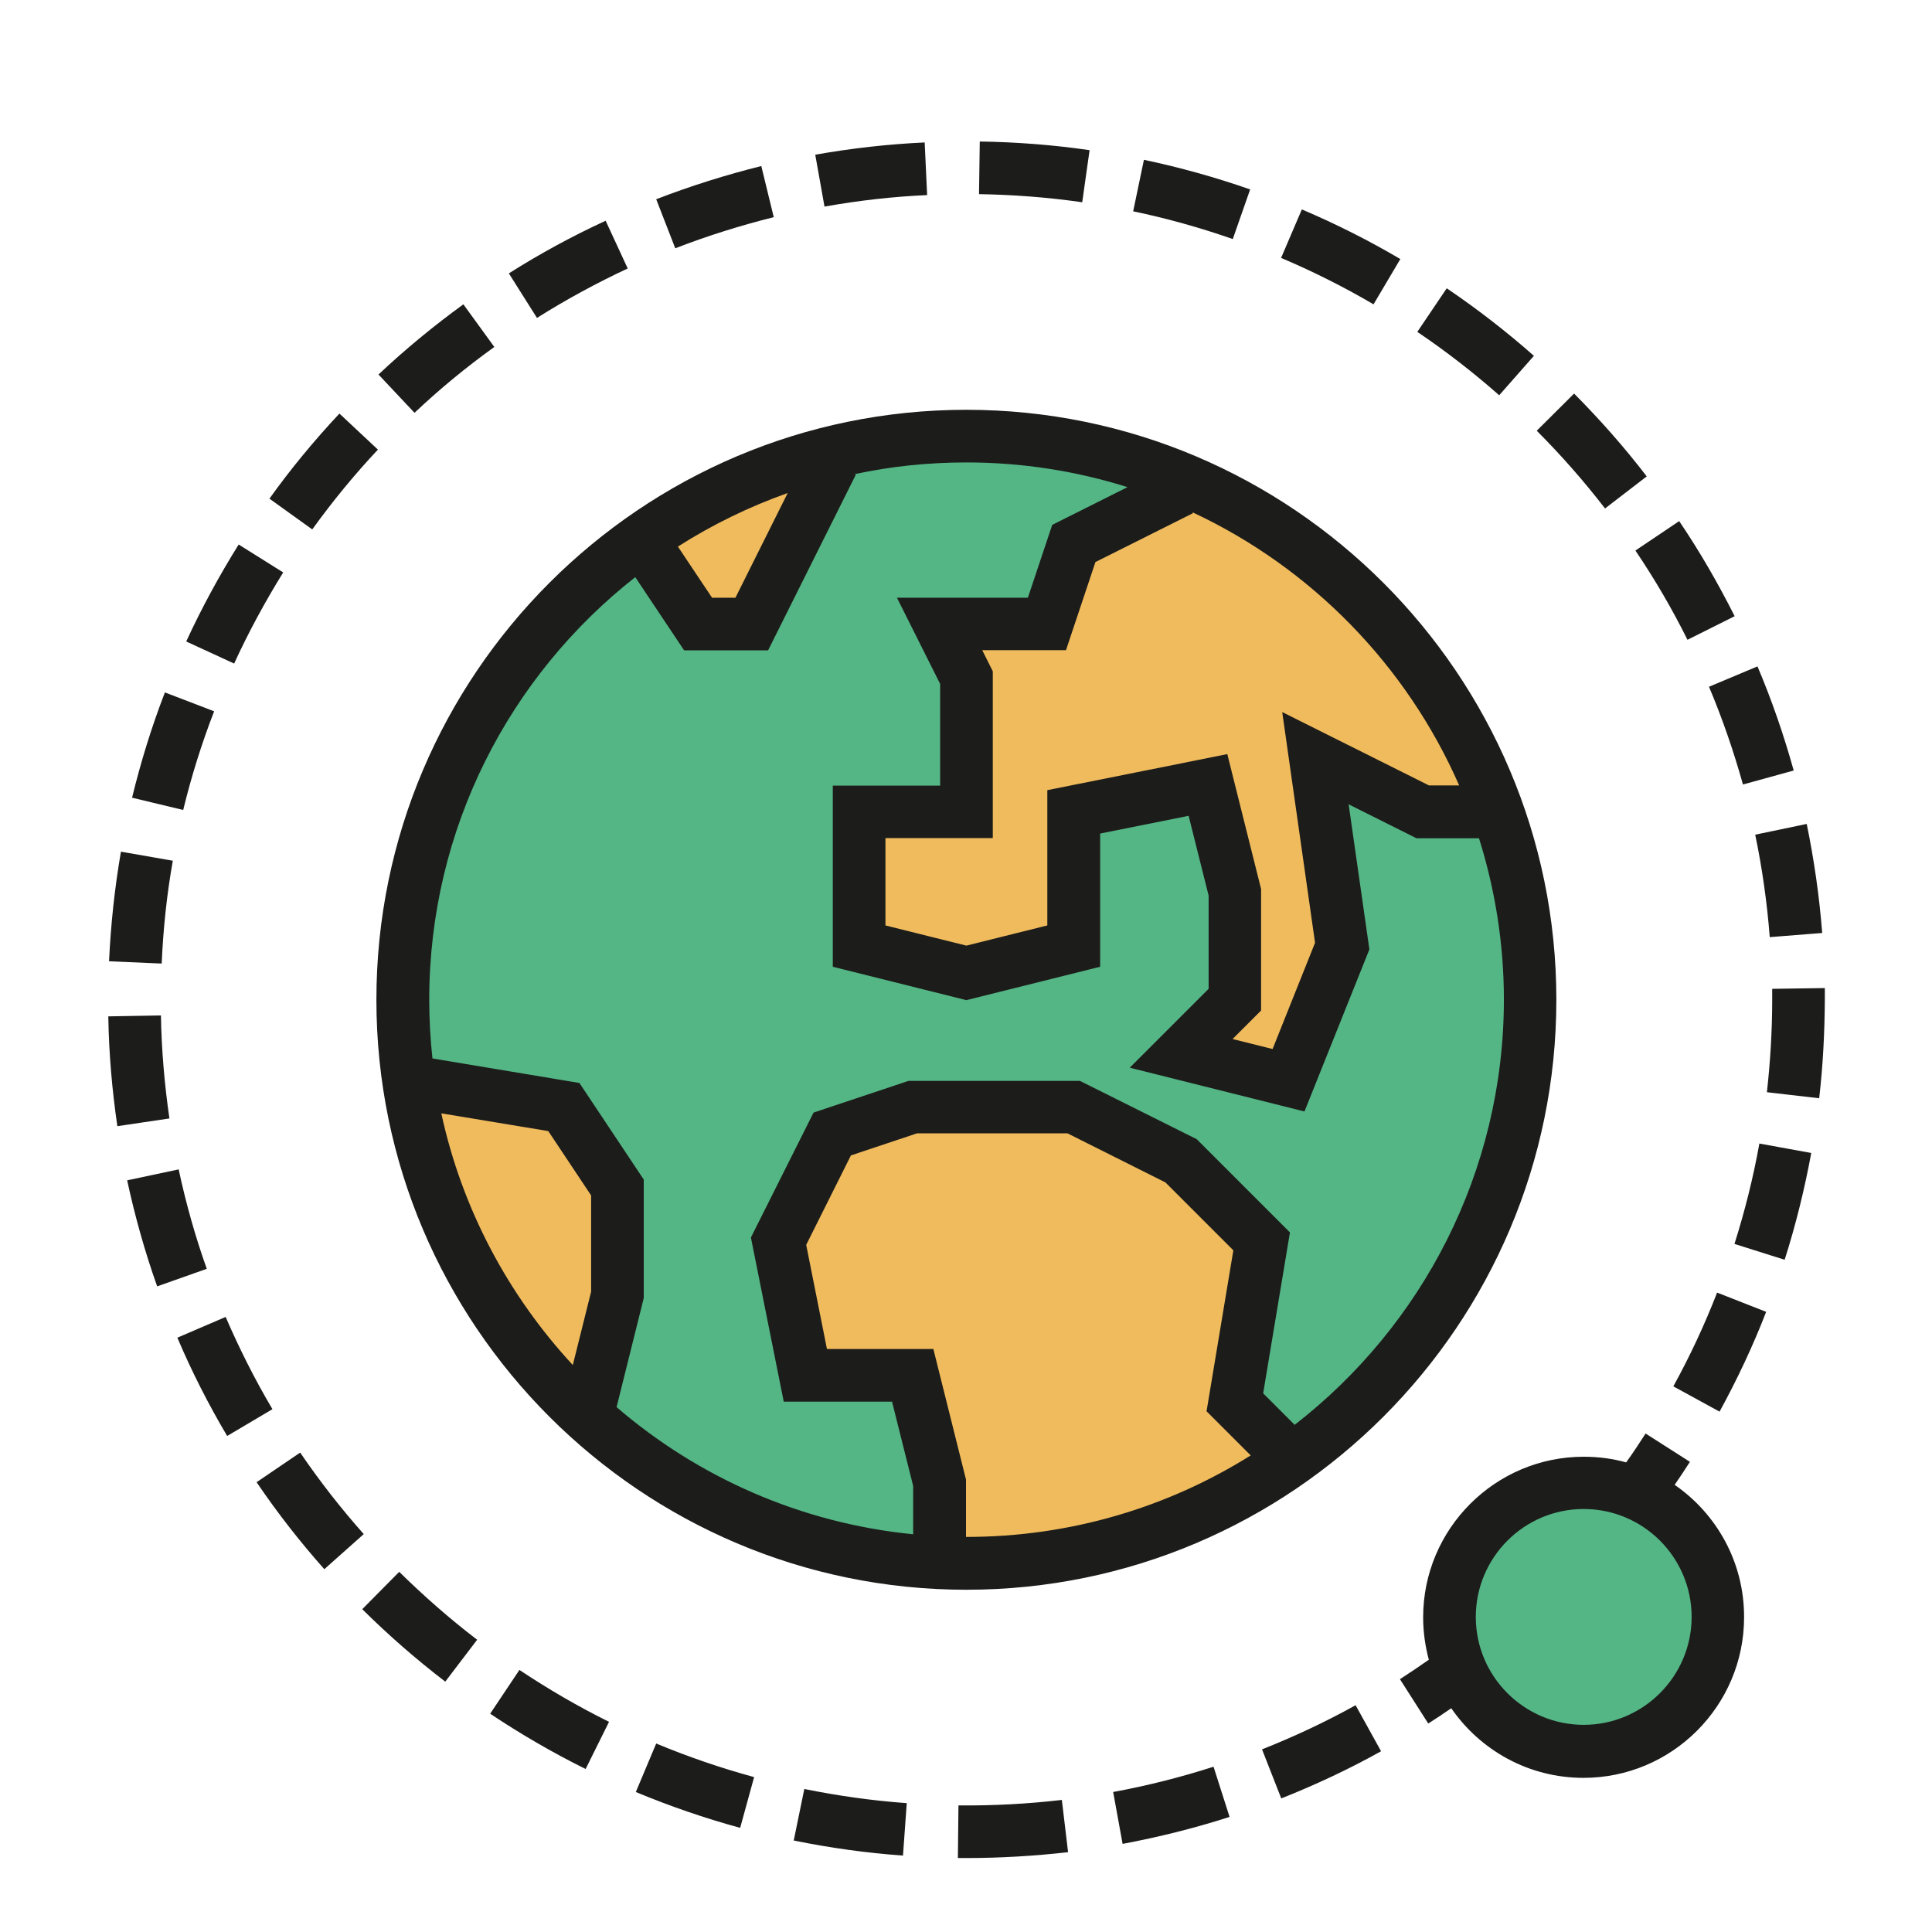
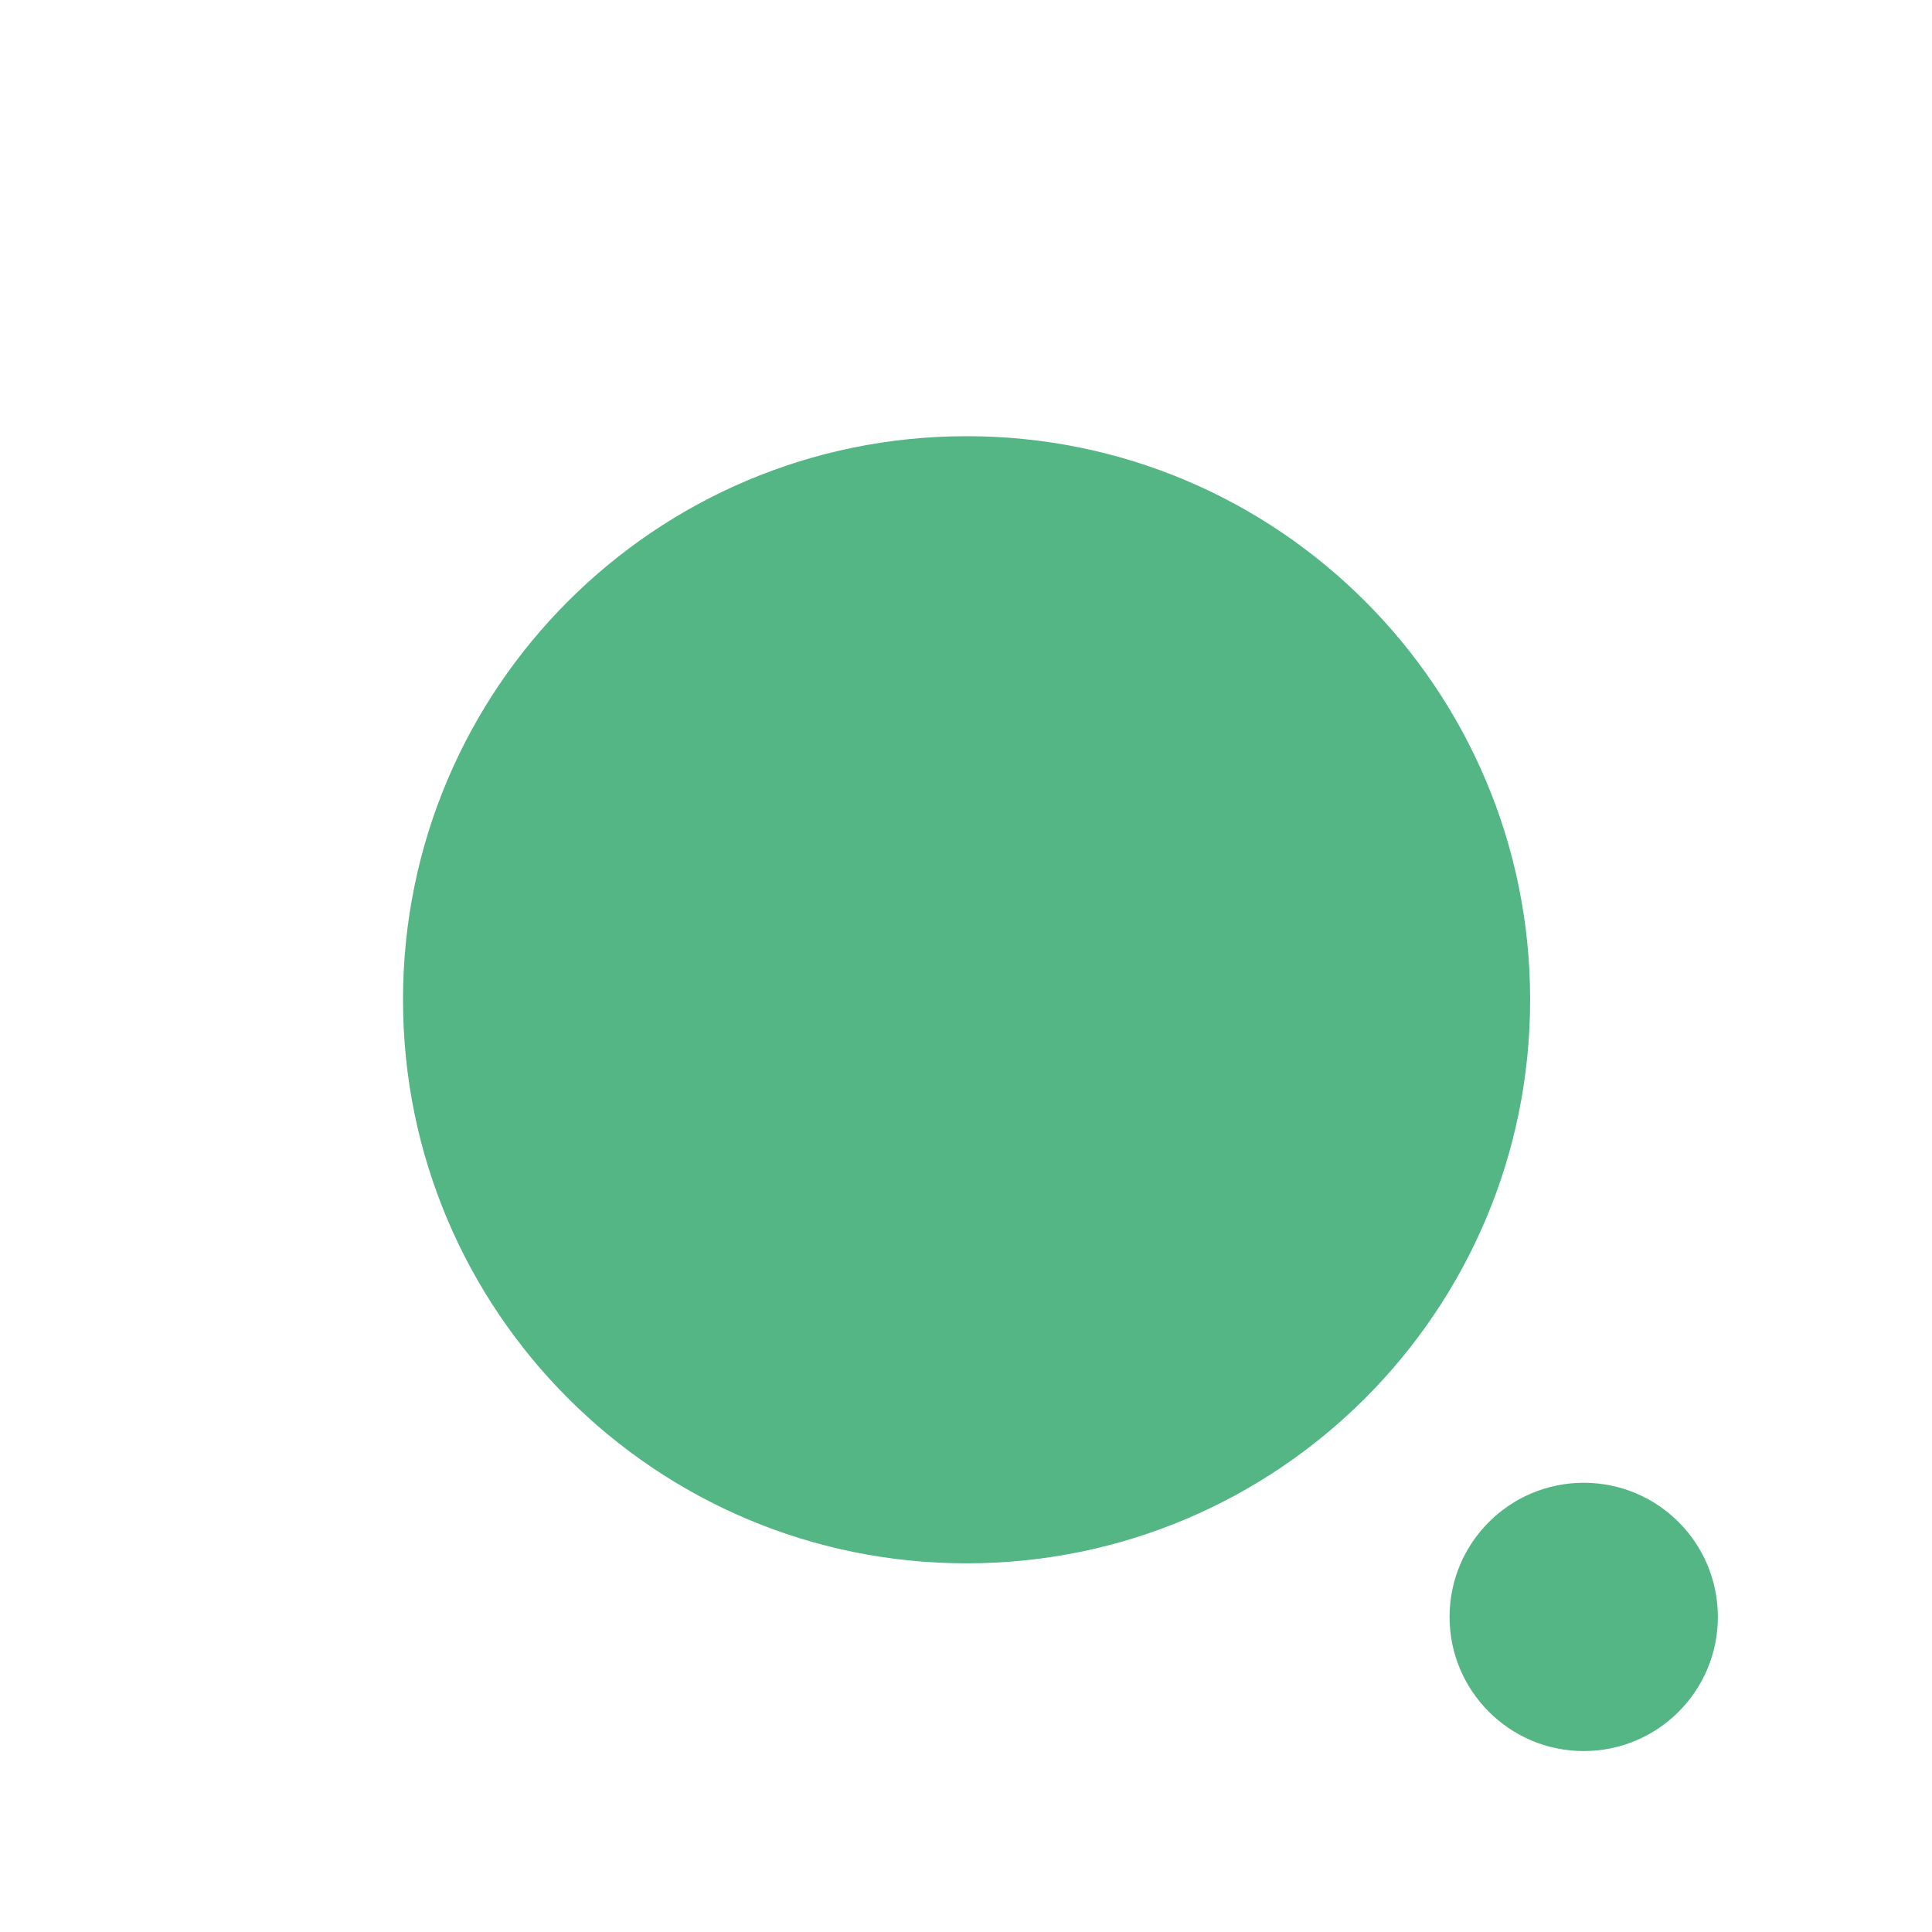
<svg xmlns="http://www.w3.org/2000/svg" t="1723452254772" class="icon" viewBox="0 0 1024 1024" version="1.1" p-id="56465" width="200" height="200">
  <path d="M910.5 857c0 39.3-31.8 71.1-71.1 71.1s-71.1-31.9-71.1-71.1c0-39.3 31.9-71.1 71.1-71.1 39.3 0 71.1 31.8 71.1 71.1zM811 529.9c0 165-133.7 298.7-298.7 298.7S213.6 694.9 213.6 529.9s133.7-298.7 298.7-298.7C677.2 231.1 811 364.9 811 529.9z m0 0" fill="#54b585" p-id="56466" data-spm-anchor-id="a313x.search_index.0.i9.253e3a81ZlG4f8" class="selected" />
-   <path d="M512.2 829.8c-165 0-298.7-133.7-298.7-298.7s133.7-298.7 298.7-298.7" fill="#54b585" p-id="56467" data-spm-anchor-id="a313x.search_index.0.i8.253e3a81ZlG4f8" class="selected" />
-   <path d="M498 828.6s77.3 15.1 170.7-42.7l14.2-14.2-28.5-28.5 14.2-85.3-42.6-42.7-56.9-28.5h-85.3L441.1 601l-28.5 56.9 14.2 71.1h56.9l14.2 56.9v42.7zM370 330.7h28.5l42.7-85.3s-48.7-9.7-99.6 42.7l28.4 42.6z m270.3 85.4l14.2 71.1v42.7L626 558.3l56.9 14.2 28.5-71.1-14.2-99.6 56.9 28.5h28.4c-13.9-103.7-128-156.5-128-156.5l-42.7-14.2-42.7 28.4-14.2 42.7H498l14.2 28.4v71.1h-56.9v71.1l56.9 14.2 56.9-14.2v-71.1l71.2-14.1zM227.8 572.5l71.1 14.2 28.5 42.7v56.9L313.1 729l-14.2 14.2s-79-79.4-71.1-170.7z m0 0" fill="#F0BB5D" p-id="56468" />
-   <path d="M512.2 984.8h-4.5l0.3-27.9c18.2 0.2 36.7-0.8 54.8-2.9l3.3 27.7c-17.8 2-35.9 3.1-53.9 3.1z m-33.6-1.3c-19.4-1.4-38.9-4.1-57.9-8l5.6-27.3c17.8 3.6 36.1 6.2 54.3 7.5l-2 27.8z m116.4-6.2l-5-27.5c17.9-3.3 35.8-7.8 53.2-13.4l8.5 26.6c-18.6 6-37.6 10.7-56.7 14.3z m-202.7-8.5c-18.7-5.1-37.3-11.5-55.3-19l10.8-25.7c16.8 7 34.3 13 51.9 17.8l-7.4 26.9z m286.8-15.6l-10.2-26c16.9-6.7 33.6-14.5 49.6-23.4l13.5 24.4c-17 9.5-34.8 17.8-52.9 25z m-368.7-15.6c-17.4-8.6-34.4-18.5-50.6-29.3l15.5-23.2c15.2 10.1 31.1 19.4 47.5 27.5l-12.4 25zM236 891.3c-15.4-11.8-30.2-24.7-44-38.4l19.6-19.8c13 12.8 26.9 25 41.3 36L236 891.3z m-64.1-59.6c-12.9-14.5-25-30-35.9-46.1l23.1-15.7c10.3 15.1 21.6 29.6 33.7 43.2l-20.9 18.6z m-51.5-70.6c-9.9-16.7-18.8-34.2-26.4-52.1l25.6-11c7.2 16.7 15.5 33.2 24.8 48.9l-24 14.2z m791-12.9l-24.5-13.4c8.8-16 16.6-32.7 23.2-49.7l26 10.2c-7 18.1-15.4 35.9-24.7 52.9zM83.3 681.8c-6.5-18.3-11.8-37.2-15.9-56.2l27.3-5.8c3.8 17.8 8.8 35.6 14.9 52.7l-26.3 9.3z m862.6-14.1l-26.6-8.4c5.5-17.4 10-35.3 13.2-53.2l27.5 5c-3.5 19-8.2 38.1-14.1 56.6zM62.2 596.9c-2.8-19.2-4.5-38.7-4.8-58.2l27.9-0.5c0.3 18.3 1.9 36.7 4.5 54.6l-27.6 4.1z m902-14.8l-27.7-3.2c1.8-16.2 2.8-32.7 2.8-49v-5.8l27.9-0.4v6.1c-0.1 17.5-1 35.1-3 52.3zM85.7 510.7l-27.9-1.2c0.9-19.4 3-39 6.3-58.1l27.5 4.8c-3.2 17.9-5.1 36.2-5.9 54.5z m852.3-14c-1.4-18.2-4-36.5-7.7-54.3l27.3-5.7c3.9 19 6.7 38.4 8.2 57.8l-27.8 2.2zM97.1 429.3L70 422.8c4.6-18.9 10.4-37.7 17.4-55.8l26.1 10c-6.6 17-12.1 34.6-16.4 52.3z m826.7-13.5c-4.9-17.5-10.9-35-18-51.8l25.7-10.8c7.6 17.9 14 36.5 19.2 55.2l-26.9 7.4z m-799.7-64.1L98.7 340c8.1-17.6 17.5-34.9 27.8-51.4l23.6 14.8c-9.6 15.5-18.4 31.7-26 48.3z m770.3-12.6c-8.1-16.3-17.4-32.2-27.6-47.3l23.2-15.6c10.9 16.1 20.7 33.1 29.4 50.4l-25 12.5z m-728.9-58.5l-22.7-16.3c11.3-15.8 23.8-30.9 37.1-45.1l20.4 19.1c-12.5 13.3-24.2 27.6-34.8 42.3z m685.2-11.1c-11.1-14.4-23.3-28.3-36.2-41.2l19.8-19.7c13.7 13.8 26.7 28.5 38.5 43.9l-22.1 17z m-631-50.7l-19.1-20.3c14.1-13.3 29.3-25.8 45-37.2l16.4 22.6c-14.9 10.7-29.1 22.4-42.3 34.9z m574.9-9.3c-13.7-12.1-28.3-23.4-43.4-33.6l15.6-23.1c16.1 10.9 31.6 22.9 46.2 35.8l-18.4 20.9z m-510-41l-14.9-23.6c16.4-10.4 33.7-19.8 51.3-27.9l11.7 25.3c-16.5 7.7-32.7 16.5-48.1 26.2z m443.4-7.2c-15.7-9.2-32.2-17.5-49-24.6l11-25.7c17.9 7.6 35.4 16.4 52.2 26.3l-14.2 24z m-370.1-29.7l-10.1-26c18.1-7 36.9-12.9 55.7-17.6l6.6 27.1c-17.6 4.4-35.2 9.9-52.2 16.5z m295.5-4.9c-17.2-6-35-11-52.8-14.7l5.7-27.3c19 4 38 9.3 56.3 15.7l-9.2 26.3zM437 109.5L432.1 82c19.1-3.4 38.6-5.6 58-6.5l1.3 27.9c-18.2 0.8-36.5 2.9-54.4 6.1z m136.6-2.3c-18-2.6-36.4-4-54.7-4.3l0.4-27.9c19.5 0.3 39.1 1.8 58.2 4.6l-3.9 27.6z m314 679.8c2.8-4.1 5.5-8.1 8.1-12.2l-23.5-15c-3.3 5.1-6.7 10.3-10.3 15.3-7.2-2-14.7-3-22.5-3-46.9 0-85.1 38.2-85.1 85.1 0 7.8 1.1 15.3 3 22.5-5 3.5-10.2 7-15.3 10.3l15 23.5c4.1-2.6 8.2-5.3 12.2-8.1 15.4 22.3 41 36.9 70.1 36.9 46.9 0 85.1-38.2 85.1-85.1 0.1-29.2-14.6-54.9-36.8-70.2z m-48.2 127.2c-31.5 0-57.2-25.6-57.2-57.2 0-31.5 25.6-57.2 57.2-57.2 31.5 0 57.2 25.6 57.2 57.2 0 31.5-25.7 57.2-57.2 57.2z m-327.2-697c-172.4 0-312.7 140.3-312.7 312.7 0 172.4 140.3 312.7 312.7 312.7 172.4 0 312.7-140.3 312.7-312.7 0-172.4-140.3-312.7-312.7-312.7z m261.2 199.1h-16l-77.8-38.9L697 499.7 674.5 556l-21.2-5.3 15.1-15.1v-64.4l-17.9-71.5-95.4 19.1v71.7l-42.9 10.7-42.9-10.7v-46.3h56.9v-88.4l-5.6-11.2H565l15.6-46.7 51.7-25.9-0.3-0.5c63 29.4 113.5 81.1 141.4 144.8z m-355.9-155l-27.7 55.5h-12.4l-18.1-27.1c18.2-11.6 37.7-21.1 58.2-28.4zM233.9 590.1l56.7 9.4 22.7 34.1v51l-9.7 38.9c-34.1-36.8-58.7-82.6-69.7-133.4zM512 814.6v-30.4L494.7 715h-56.4l-11-55.2 23.7-47.4 35-11.7h79.8l51.9 26 36 36-14.2 85.3 23.4 23.4c-43.7 27.4-95.4 43.2-150.7 43.2h-0.2z m174.2-59.4l-16.7-16.7 14.2-85.3-49.4-49.4-61.9-30.9h-90.9l-50.3 16.8-33.2 66.2 17.4 87h57.4l11.2 44.7v25.6c-59.7-5.9-114.1-30.3-157.2-67.4l14.4-57.8v-62.8L307.1 574l-77.9-13c-1.1-10.2-1.7-20.6-1.7-31.1 0-90.8 42.7-171.8 109.2-224l25.9 38.8h44.5l46.5-93.1-0.6-0.3c19.1-4.1 38.9-6.2 59.2-6.2 29.7 0 58.4 4.6 85.4 13.1l-39.9 20-12.9 38.6h-69.4l22.9 45.7v53.9h-56.9v96l70.8 17.7 70.9-17.7v-70.6l46.9-9.4 10.6 42.3v49.4l-41.8 41.8 92.6 23.2 34.4-85.9-11-76.9 36 18h33.1c8.5 27 13.2 55.8 13.2 85.6-0.1 91.5-43.6 173.1-110.9 225.3z m0 0" fill="#1C1C1A" p-id="56469" />
</svg>